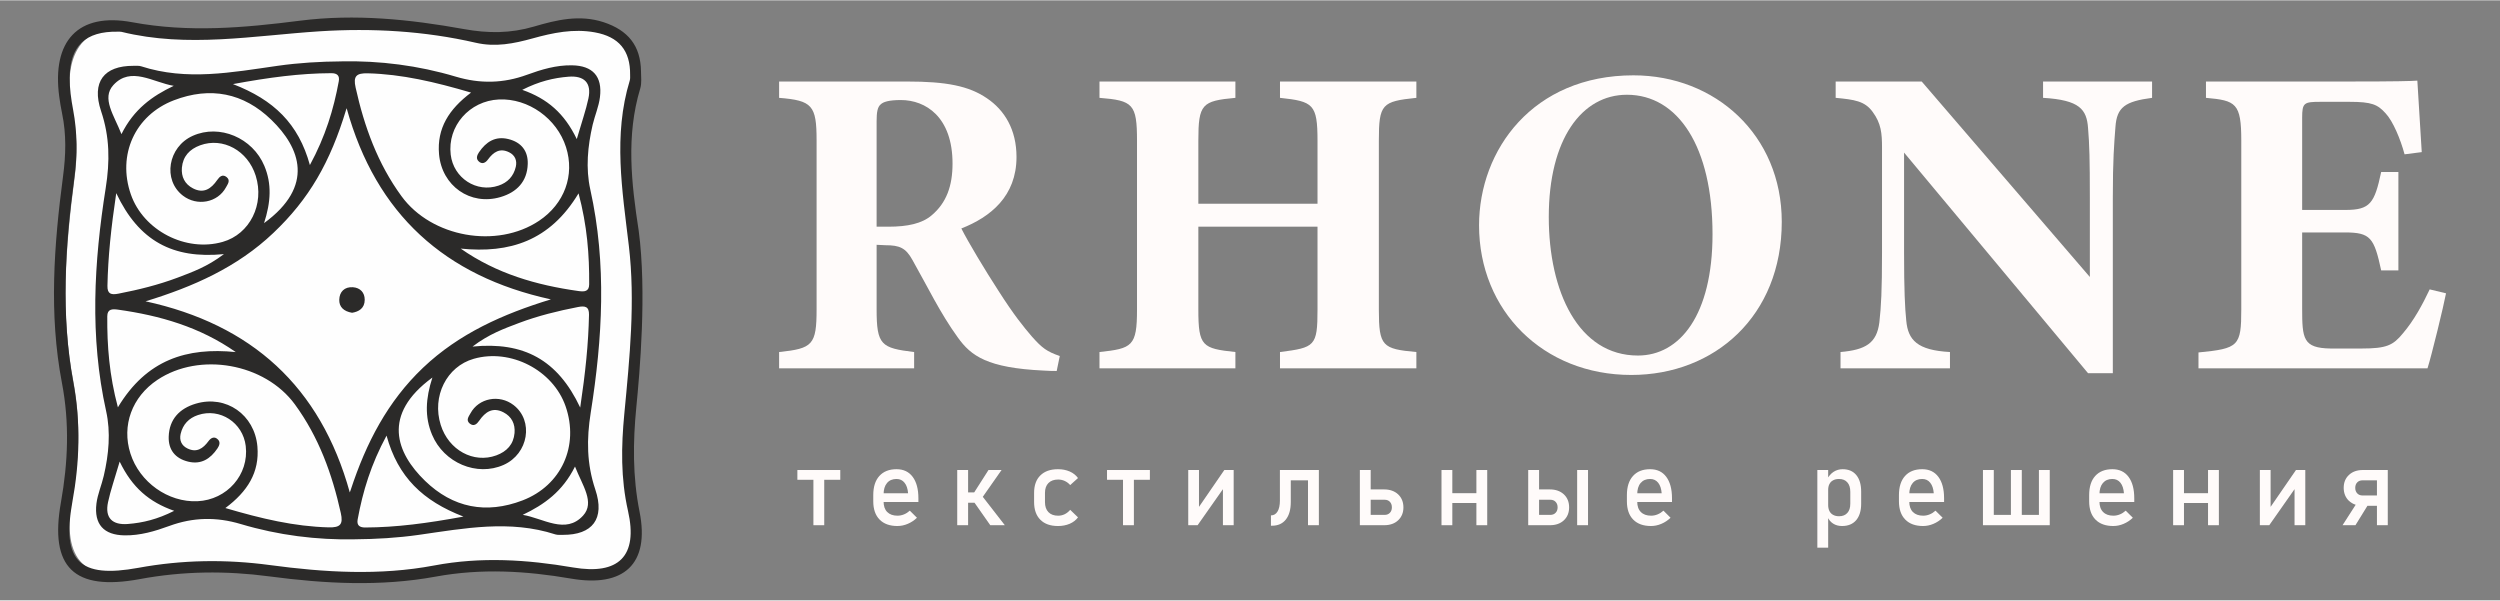
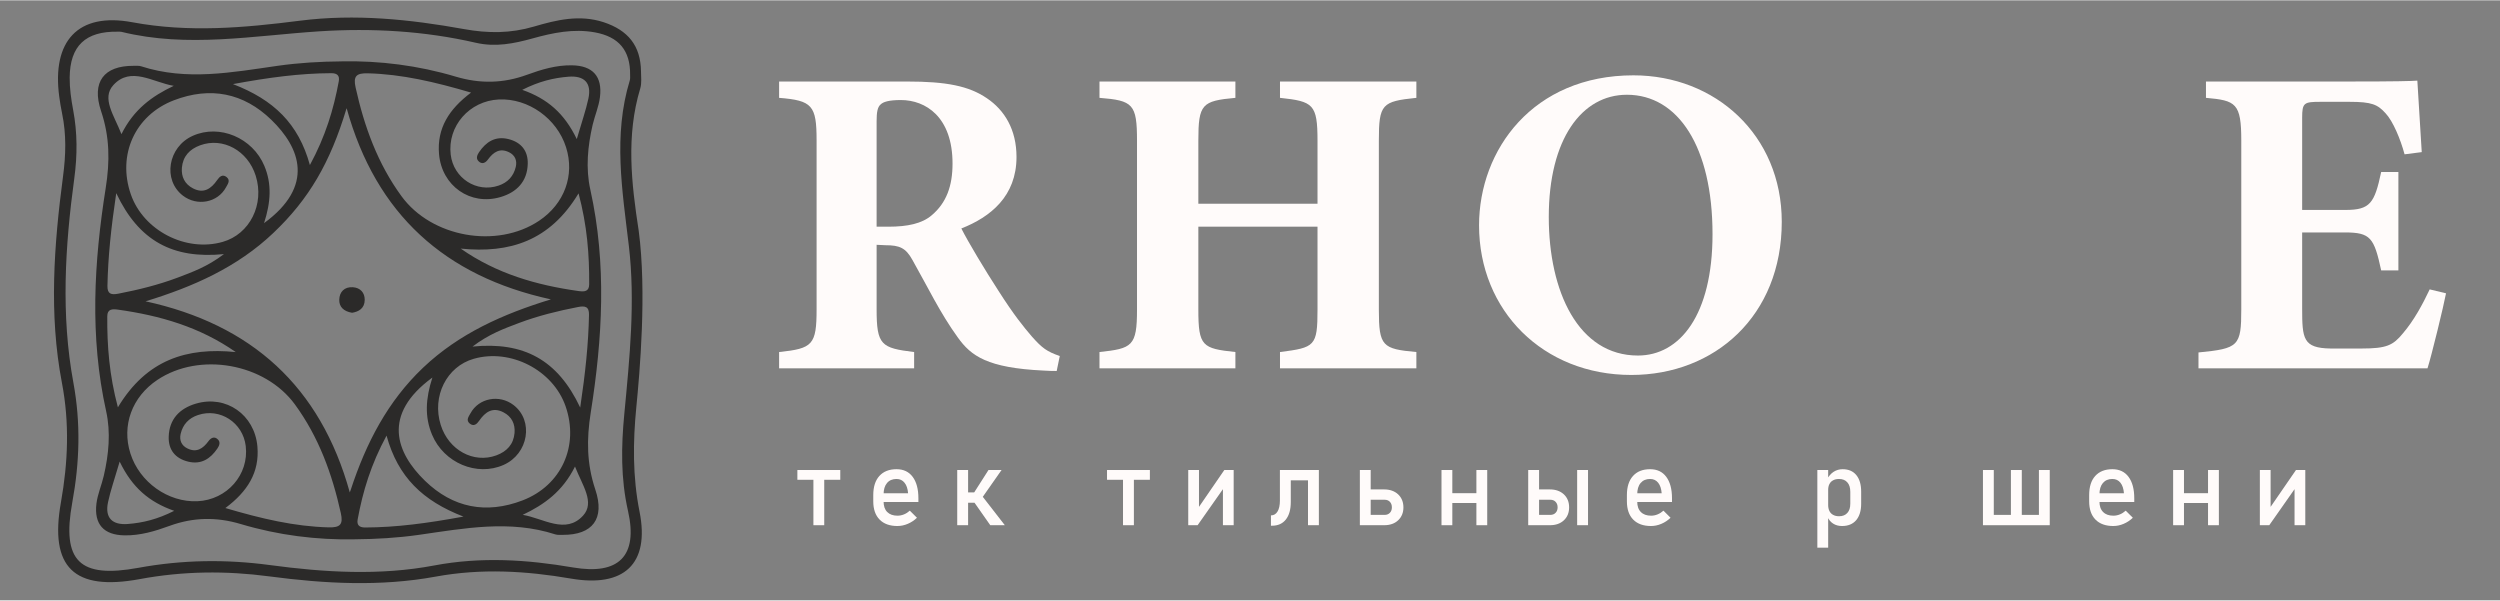
<svg xmlns="http://www.w3.org/2000/svg" xml:space="preserve" width="591px" height="142px" style="shape-rendering:geometricPrecision; text-rendering:geometricPrecision; image-rendering:optimizeQuality; fill-rule:evenodd; clip-rule:evenodd" viewBox="0 0 591 141.84">
  <rect x="0" y="0" width="591" height="141.84" fill="#808080" stroke="none" />
  <defs>
    <style type="text/css">  .fil0 {fill:#FEFEFE;fill-rule:nonzero} .fil2 {fill:#2B2A29;fill-rule:nonzero} .fil1 {fill:#FFFBFA;fill-rule:nonzero}  </style>
  </defs>
  <g id="Слой_x0020_1">
-     <path class="fil0" d="M149.11 95.56c-0.8,8.1 -0.88,16.05 0.73,24.18 2.39,12.1 -3.61,17.54 -15.72,15.44 -10.31,-1.79 -20.57,-2.4 -31.05,-0.46 -12.64,2.34 -25.46,1.64 -38.15,-0.05 -9.99,-1.34 -19.81,-1.23 -29.75,0.62 -15.06,2.81 -20.74,-2.67 -18.08,-17.7 1.64,-9.28 2,-18.31 0.23,-27.63 -3.02,-15.83 -1.82,-31.78 0.26,-47.62 0.65,-4.91 0.78,-9.68 -0.22,-14.5 -0.27,-1.3 -0.48,-2.62 -0.65,-3.94 -1.7,-12.76 4.26,-19.48 16.77,-17.13 12.99,2.44 25.67,1.29 38.48,-0.36 12.66,-1.62 25.21,-0.31 37.63,1.95 5.51,1 10.65,0.99 16.01,-0.59 5.17,-1.53 10.45,-2.83 15.97,-1.01 5.62,1.84 8.52,5.4 8.6,11.34 0.02,1.32 0.19,2.73 -0.18,3.96 -3.26,10.94 -2.04,21.82 -0.34,32.85 1.87,14.13 0.23,32.72 -0.54,40.65z" />
    <path class="fil1" d="M210.05 53.51c4.48,0 7.93,-0.73 10.22,-2.71 3.45,-2.92 4.91,-6.89 4.91,-12.21 0,-11.05 -6.37,-15.02 -12.21,-15.02 -2.82,0 -4.17,0.42 -4.8,1.05 -0.73,0.62 -0.94,1.87 -0.94,3.96l0 24.93 2.82 0zm39.75 34.11c-0.63,0 -1.88,0 -3.14,-0.1 -13.24,-0.63 -17.1,-3.44 -20.23,-7.82 -4.17,-5.74 -7.2,-12.1 -10.75,-18.36 -1.56,-2.82 -3.02,-3.45 -6.36,-3.45l-2.09 -0.1 0 15.23c0,8.45 1.05,9.18 8.87,10.12l0 3.86 -31.92 0 0 -3.86c7.92,-0.83 8.86,-1.67 8.86,-10.12l0 -39.95c0,-8.25 -1.04,-9.39 -8.86,-10.02l0 -3.86 30.25 0c9.29,0 14.6,1.04 18.88,3.96 4.18,2.82 6.99,7.41 6.99,13.88 0,9.28 -6.15,14.19 -13.04,16.9 1.57,3.13 5.64,9.91 8.76,14.71 3.66,5.74 5.95,8.55 7.93,10.85 2.4,2.71 3.55,3.55 6.58,4.59l-0.73 3.54z" />
    <path class="fil1" d="M334.83 23.05c-8.14,0.84 -8.87,1.46 -8.87,10.12l0 39.96c0,8.65 0.83,9.28 8.87,10.01l0 3.86 -32.24 0 0 -3.86c8.24,-1.05 8.87,-1.36 8.87,-10.01l0 -19.62 -28.17 0 0 19.62c0,8.65 0.94,9.18 8.76,10.01l0 3.86 -32.13 0 0 -3.86c7.72,-0.83 8.87,-1.36 8.87,-10.01l0 -39.96c0,-8.66 -0.94,-9.49 -8.87,-10.12l0 -3.86 32.13 0 0 3.86c-7.92,0.73 -8.76,1.46 -8.76,10.12l0 14.92 28.17 0 0 -14.92c0,-8.66 -1.04,-9.28 -8.87,-10.12l0 -3.86 32.24 0 0 3.86z" />
    <path class="fil1" d="M384.6 22.32c-10.64,0 -18.47,10.43 -18.47,28.9 0,17.63 6.99,32.75 21.08,32.75 9.91,0 17.63,-9.59 17.63,-28.69 0,-20.65 -8.14,-32.96 -20.24,-32.96zm1.56 -4.59c19.3,0 35.05,14.08 35.05,34.63 0,22.23 -15.85,36.2 -35.57,36.2 -20.86,0 -35.99,-15.23 -35.99,-35.36 0,-17.84 12.73,-35.47 36.51,-35.47z" />
-     <path class="fil1" d="M508.75 23.05c-6.36,0.84 -8.34,2.19 -8.66,6.89 -0.31,4.06 -0.62,7.61 -0.62,16.69l0 41.52 -5.85 0 -43.5 -52.16 0 23.57c0,9.08 0.21,13.15 0.52,16.17 0.42,4.59 2.61,6.99 10.33,7.41l0 3.86 -25.87 0 0 -3.86c5.95,-0.52 8.55,-2.09 9.18,-6.99 0.42,-3.75 0.63,-7.51 0.63,-16.59l0 -24.72c0,-3.44 -0.21,-5.74 -2.2,-8.45 -1.87,-2.61 -4.37,-2.92 -8.76,-3.34l0 -3.86 20.34 0 39.75 46.21 0 -18.77c0,-9.08 -0.1,-12.52 -0.42,-16.38 -0.31,-4.49 -1.98,-6.68 -10.64,-7.2l0 -3.86 25.77 0 0 3.86z" />
    <path class="fil1" d="M578.24 69.26c-0.52,2.82 -3.44,14.82 -4.38,17.74l-54.14 0 0 -3.76c9.49,-0.93 10.12,-1.46 10.12,-10.22l0 -39.85c0,-8.87 -1.26,-9.49 -8.35,-10.12l0 -3.86 33.9 0c10.96,0 14.61,-0.1 16.07,-0.21 0.1,1.88 0.63,10.44 1.04,16.9l-4.06 0.52c-0.95,-3.54 -2.72,-7.82 -4.49,-9.7 -1.88,-2.08 -3.23,-2.71 -8.56,-2.71l-6.78 0c-3.96,0 -4.38,0.21 -4.38,3.76l0 21.8 10.23 0c5.84,0 6.88,-1.57 8.45,-8.97l4.07 0 0 23.26 -4.07 0c-1.67,-7.72 -2.51,-8.97 -8.56,-8.97l-10.12 0 0 17.94c0,7.2 0.21,9.39 6.68,9.5l7.41 0c5.84,0 7.4,-0.74 9.7,-3.55 2.61,-3.03 4.69,-6.89 6.36,-10.43l3.86 0.93z" />
    <path class="fil2" d="M27.82 7.41c-7.58,-0.12 -11.28,3.32 -11.35,10.85 -0.02,2.55 0.35,5.13 0.82,7.64 1.02,5.4 1.01,10.72 0.27,16.2 -2.18,16.07 -3.18,32.25 -0.21,48.29 1.76,9.56 1.48,18.8 -0.26,28.29 -2.54,13.91 1.68,18.03 15.63,15.47 10.37,-1.9 20.64,-2.05 31.08,-0.65 12.91,1.74 25.96,2.53 38.83,0.1 11.07,-2.1 21.95,-1.4 32.86,0.47 10.74,1.83 15.4,-2.64 12.97,-13.38 -1.74,-7.68 -1.61,-15.25 -0.87,-22.95 1.26,-13.24 2.63,-26.55 1.06,-39.79 -1.55,-13.07 -3.73,-26.02 0.23,-39.01 0.13,-0.42 0.07,-0.9 0.08,-1.35 0.06,-5.73 -2.66,-8.99 -8.34,-10.02 -5.06,-0.92 -9.92,0.1 -14.75,1.44 -4.39,1.22 -8.75,2.09 -13.38,1.02 -12.16,-2.8 -24.55,-3.5 -36.93,-2.71 -15.63,1.01 -31.21,3.98 -46.83,0.13 -0.29,-0.07 -0.6,-0.03 -0.91,-0.04zm122.61 88.71c-0.81,8.3 -0.9,16.44 0.76,24.77 2.47,12.39 -3.72,17.96 -16.2,15.81 -10.62,-1.83 -21.2,-2.45 -31.99,-0.47 -13.03,2.4 -26.24,1.68 -39.31,-0.05 -10.3,-1.37 -20.42,-1.26 -30.66,0.64 -15.52,2.87 -21.37,-2.74 -18.63,-18.13 1.69,-9.51 2.06,-18.76 0.23,-28.31 -3.1,-16.21 -1.87,-32.54 0.27,-48.77 0.67,-5.02 0.81,-9.91 -0.22,-14.85 -0.28,-1.34 -0.5,-2.68 -0.68,-4.03 -1.75,-13.08 4.4,-19.96 17.28,-17.55 13.39,2.49 26.46,1.31 39.65,-0.37 13.05,-1.66 25.98,-0.32 38.78,1.99 5.68,1.03 10.98,1.03 16.51,-0.6 5.32,-1.56 10.76,-2.89 16.45,-1.04 5.78,1.9 8.78,5.54 8.86,11.62 0.02,1.36 0.2,2.8 -0.18,4.06 -3.37,11.2 -2.1,22.34 -0.36,33.64 1.93,14.48 0.24,33.52 -0.56,41.64z" />
    <path class="fil2" d="M83.23 73.86c-1.99,-0.33 -3.07,-1.4 -3.03,-3.07 0.04,-1.9 1.25,-3.1 3.23,-2.97 1.7,0.12 2.8,1.24 2.79,2.98 -0.01,2.01 -1.41,2.81 -2.99,3.06z" />
    <path class="fil1" d="M192.29 124.08l0 -11.68 2.56 0 0 11.68 -2.56 0zm-3.79 -10.74l0 -2.31 10.14 0 0 2.31 -10.14 0z" />
    <path class="fil1" d="M212.16 124.27c-1.81,0 -3.22,-0.5 -4.22,-1.52 -1,-1.01 -1.5,-2.46 -1.5,-4.33l0 -1.47c0,-1.94 0.48,-3.45 1.44,-4.51 0.97,-1.07 2.32,-1.6 4.06,-1.6 1.64,0 2.92,0.6 3.82,1.81 0.9,1.21 1.35,2.9 1.35,5.08l0 0.86 -8.8 0 0 -2.06 6.36 0c-0.08,-1.06 -0.35,-1.89 -0.83,-2.48 -0.47,-0.6 -1.1,-0.9 -1.9,-0.9 -0.96,0 -1.72,0.32 -2.25,0.96 -0.54,0.64 -0.81,1.54 -0.81,2.7l0 1.66c0,1.09 0.29,1.92 0.86,2.49 0.58,0.58 1.39,0.87 2.42,0.87 0.52,0 1.04,-0.1 1.55,-0.31 0.51,-0.21 0.97,-0.51 1.37,-0.88l1.69 1.68c-0.65,0.62 -1.37,1.1 -2.18,1.44 -0.8,0.34 -1.61,0.51 -2.43,0.51z" />
    <path class="fil1" d="M234.1 124.08l-3.86 -5.51 2 -1.32 5.3 6.83 -3.44 0zm-2.8 -5.24l-1.17 -2.25 3.55 -5.56 3.09 0 -5.47 7.81zm-3.76 -0.08l0 -2.44 4.72 0 0 2.44 -4.72 0zm-1.25 5.32l0 -13.05 2.57 0 0 13.05 -2.57 0z" />
-     <path class="fil1" d="M250.11 124.27c-1.8,0 -3.18,-0.49 -4.17,-1.48 -0.99,-0.99 -1.48,-2.39 -1.48,-4.19l0 -2.15c0,-1.79 0.49,-3.17 1.48,-4.14 0.99,-0.98 2.37,-1.47 4.17,-1.47 1.02,0 1.94,0.18 2.77,0.54 0.82,0.36 1.47,0.88 1.96,1.55l-1.85 1.66c-0.36,-0.42 -0.79,-0.74 -1.28,-0.97 -0.5,-0.23 -1.02,-0.34 -1.56,-0.34 -0.99,0 -1.76,0.28 -2.3,0.83 -0.55,0.55 -0.82,1.33 -0.82,2.34l0 2.15c0,1.03 0.27,1.83 0.82,2.39 0.54,0.56 1.31,0.84 2.3,0.84 0.54,0 1.06,-0.12 1.56,-0.36 0.49,-0.25 0.92,-0.59 1.28,-1.03l1.85 1.78c-0.49,0.66 -1.14,1.16 -1.97,1.52 -0.83,0.35 -1.75,0.53 -2.76,0.53z" />
    <path class="fil1" d="M265.48 124.08l0 -11.68 2.57 0 0 11.68 -2.57 0zm-3.78 -10.74l0 -2.31 10.13 0 0 2.31 -10.13 0z" />
    <polygon class="fil1" points="291.64,124.07 289.1,124.07 289.1,114.8 289.4,115.13 283.12,124.07 280.9,124.07 280.9,111.03 283.44,111.03 283.44,120.51 283.14,120.18 289.43,111.03 291.64,111.03 " />
    <path class="fil1" d="M309.21 124.08l0 -13.05 2.57 0 0 13.05 -2.57 0zm-5.04 -10.61l0 -2.44 6.4 0 0 2.44 -6.4 0zm-3.72 10.73l0 -2.44c0.67,0 1.19,-0.31 1.56,-0.92 0.37,-0.61 0.56,-1.48 0.56,-2.59l0 -7.22 2.57 0 0 7.57c0,1.79 -0.39,3.16 -1.17,4.14 -0.77,0.97 -1.86,1.46 -3.27,1.46l-0.25 0z" />
    <path class="fil1" d="M322.71 124.08l0 -2.44 4.61 0c0.52,0 0.93,-0.16 1.25,-0.49 0.31,-0.32 0.47,-0.76 0.47,-1.29 0,-0.55 -0.16,-0.98 -0.47,-1.31 -0.32,-0.33 -0.73,-0.49 -1.25,-0.49l-4.61 0 0 -2.44 4.5 0c1.37,0 2.47,0.39 3.3,1.16 0.83,0.78 1.25,1.8 1.26,3.08 0,1.26 -0.42,2.28 -1.25,3.06 -0.83,0.78 -1.93,1.16 -3.31,1.16l-4.5 0zm-1.24 0l0 -13.05 2.56 0 0 13.05 -2.56 0z" />
    <path class="fil1" d="M349.02 124.08l0 -13.05 2.56 0 0 13.05 -2.56 0zm-6.65 -5.25l0 -2.32 8.01 0 0 2.32 -8.01 0zm-1.6 5.25l0 -13.05 2.56 0 0 13.05 -2.56 0z" />
    <path class="fil1" d="M372.84 124.08l0 -13.05 2.57 0 0 13.05 -2.57 0zm-10.32 0l0 -2.44 3.97 0c0.52,0 0.94,-0.16 1.25,-0.49 0.32,-0.32 0.48,-0.76 0.48,-1.29 0,-0.55 -0.16,-0.98 -0.48,-1.31 -0.31,-0.33 -0.73,-0.49 -1.25,-0.49l-3.97 0 0 -2.44 3.87 0c1.37,0 2.46,0.39 3.3,1.16 0.83,0.78 1.25,1.8 1.25,3.08 0,1.26 -0.41,2.28 -1.24,3.06 -0.83,0.78 -1.93,1.16 -3.31,1.16l-3.87 0zm-1.25 0l0 -13.05 2.57 0 0 13.05 -2.57 0z" />
    <path class="fil1" d="M390.32 124.27c-1.82,0 -3.23,-0.5 -4.23,-1.52 -1,-1.01 -1.49,-2.46 -1.49,-4.33l0 -1.47c0,-1.94 0.48,-3.45 1.44,-4.51 0.96,-1.07 2.31,-1.6 4.05,-1.6 1.65,0 2.92,0.6 3.82,1.81 0.9,1.21 1.35,2.9 1.35,5.08l0 0.86 -8.8 0 0 -2.06 6.36 0c-0.08,-1.06 -0.35,-1.89 -0.82,-2.48 -0.48,-0.6 -1.11,-0.9 -1.91,-0.9 -0.96,0 -1.71,0.32 -2.25,0.96 -0.54,0.64 -0.8,1.54 -0.8,2.7l0 1.66c0,1.09 0.28,1.92 0.86,2.49 0.57,0.58 1.38,0.87 2.42,0.87 0.52,0 1.03,-0.1 1.54,-0.31 0.51,-0.21 0.97,-0.51 1.38,-0.88l1.68 1.68c-0.65,0.62 -1.37,1.1 -2.18,1.44 -0.8,0.34 -1.61,0.51 -2.42,0.51z" />
    <path class="fil1" d="M435.46 124.27c-0.81,0 -1.52,-0.19 -2.12,-0.58 -0.61,-0.39 -1.05,-0.94 -1.33,-1.66l0.17 -2.73c0,0.57 0.1,1.04 0.3,1.44 0.2,0.39 0.49,0.7 0.88,0.9 0.38,0.21 0.84,0.32 1.39,0.32 0.84,0 1.5,-0.26 1.96,-0.78 0.47,-0.51 0.7,-1.24 0.7,-2.18l0 -2.83c0,-0.95 -0.23,-1.7 -0.7,-2.22 -0.46,-0.53 -1.12,-0.8 -1.96,-0.8 -0.55,0 -1.01,0.1 -1.39,0.31 -0.39,0.2 -0.68,0.49 -0.88,0.88 -0.2,0.38 -0.3,0.85 -0.3,1.4l-0.26 -2.51c0.39,-0.76 0.91,-1.35 1.54,-1.77 0.64,-0.41 1.35,-0.62 2.13,-0.62 1.4,0 2.48,0.46 3.24,1.39 0.77,0.93 1.15,2.24 1.15,3.93l0 2.84c0,1.67 -0.4,2.97 -1.18,3.89 -0.79,0.92 -1.9,1.38 -3.34,1.38zm-5.84 5.12l0 -18.36 2.56 0 0 18.36 -2.56 0z" />
-     <path class="fil1" d="M454.63 124.27c-1.81,0 -3.22,-0.5 -4.22,-1.52 -1,-1.01 -1.5,-2.46 -1.5,-4.33l0 -1.47c0,-1.94 0.48,-3.45 1.44,-4.51 0.96,-1.07 2.32,-1.6 4.06,-1.6 1.64,0 2.92,0.6 3.82,1.81 0.9,1.21 1.35,2.9 1.35,5.08l0 0.86 -8.81 0 0 -2.06 6.37 0c-0.08,-1.06 -0.35,-1.89 -0.83,-2.48 -0.47,-0.6 -1.11,-0.9 -1.9,-0.9 -0.97,0 -1.72,0.32 -2.25,0.96 -0.54,0.64 -0.81,1.54 -0.81,2.7l0 1.66c0,1.09 0.29,1.92 0.86,2.49 0.58,0.58 1.39,0.87 2.42,0.87 0.53,0 1.04,-0.1 1.55,-0.31 0.51,-0.21 0.97,-0.51 1.37,-0.88l1.69 1.68c-0.65,0.62 -1.37,1.1 -2.18,1.44 -0.8,0.34 -1.61,0.51 -2.43,0.51z" />
    <path class="fil1" d="M482 124.08l0 -13.05 2.56 0 0 13.05 -2.56 0zm-6.62 0l0 -13.05 2.57 0 0 13.05 -2.57 0zm-5.02 0l0 -2.44 13 0 0 2.44 -13 0zm-1.59 0l0 -13.05 2.56 0 0 13.05 -2.56 0z" />
    <path class="fil1" d="M499.6 124.27c-1.82,0 -3.23,-0.5 -4.23,-1.52 -1,-1.01 -1.49,-2.46 -1.49,-4.33l0 -1.47c0,-1.94 0.47,-3.45 1.43,-4.51 0.97,-1.07 2.32,-1.6 4.06,-1.6 1.64,0 2.92,0.6 3.82,1.81 0.9,1.21 1.35,2.9 1.35,5.08l0 0.86 -8.8 0 0 -2.06 6.36 0c-0.08,-1.06 -0.35,-1.89 -0.82,-2.48 -0.48,-0.6 -1.11,-0.9 -1.91,-0.9 -0.96,0 -1.71,0.32 -2.25,0.96 -0.54,0.64 -0.81,1.54 -0.81,2.7l0 1.66c0,1.09 0.29,1.92 0.87,2.49 0.57,0.58 1.38,0.87 2.42,0.87 0.52,0 1.03,-0.1 1.55,-0.31 0.5,-0.21 0.96,-0.51 1.37,-0.88l1.68 1.68c-0.65,0.62 -1.37,1.1 -2.18,1.44 -0.8,0.34 -1.61,0.51 -2.42,0.51z" />
    <path class="fil1" d="M521.98 124.08l0 -13.05 2.56 0 0 13.05 -2.56 0zm-6.66 -5.25l0 -2.32 8.02 0 0 2.32 -8.02 0zm-1.59 5.25l0 -13.05 2.56 0 0 13.05 -2.56 0z" />
    <polygon class="fil1" points="544.97,124.07 542.43,124.07 542.43,114.8 542.73,115.13 536.46,124.07 534.23,124.07 534.23,111.03 536.77,111.03 536.77,120.51 536.47,120.18 542.77,111.03 544.97,111.03 " />
-     <path class="fil1" d="M564.47 124.08l-2.56 0 0 -13.05 2.56 0 0 13.05zm-1.24 -4.59l-4.63 0c-1.37,0 -2.46,-0.39 -3.3,-1.16 -0.82,-0.78 -1.24,-1.8 -1.25,-3.08 0,-1.27 0.42,-2.29 1.25,-3.06 0.83,-0.78 1.93,-1.16 3.3,-1.16l4.63 0 0 2.44 -4.73 0c-0.52,0 -0.94,0.16 -1.25,0.49 -0.32,0.33 -0.47,0.76 -0.47,1.29 0,0.54 0.16,0.98 0.48,1.31 0.31,0.33 0.73,0.49 1.24,0.49l4.73 0 0 2.44zm-6.4 4.59l-3.05 0 3.68 -5.73 2.55 0.58 -3.18 5.15z" />
    <path class="fil2" d="M137.84 121.81c-4.13,4.52 -9.38,0.63 -14.27,-0.18 5.1,-2.43 9.42,-5.51 12.36,-11.42 1.74,4.46 4.76,8.48 1.91,11.6zm-37.35 -8.21c-6.84,-6.63 -10.3,-15.64 1.73,-24.43 -1.62,4.99 -1.85,9.29 -0.08,13.52 2.79,6.67 10.61,9.95 16.92,7.13 5.88,-2.62 7.17,-10.44 2.34,-14.15 -3.36,-2.58 -8.22,-1.66 -10.18,1.96 -0.41,0.75 -1.14,1.62 -0.17,2.42 0.96,0.77 1.69,0.12 2.23,-0.67 1.44,-2.08 3.18,-3.31 5.74,-1.99 1.95,1.01 2.8,2.75 2.62,4.89 -0.24,2.68 -1.81,4.37 -4.31,5.29 -5.38,1.97 -11.27,-1.24 -13.14,-7.19 -2.13,-6.75 1.38,-13.81 7.8,-15.64 8.71,-2.5 18.74,2.68 21.71,11.21 3.26,9.37 -0.98,18.73 -10.16,22.26 -8.63,3.31 -16.48,1.75 -23.05,-4.61zm-14.19 11.02c-1.32,0 -2,-0.54 -1.75,-1.91 1.22,-6.64 3.15,-13.02 6.83,-19.81 2.7,9.81 8.57,15.43 18.18,19.14 -8.56,1.58 -15.85,2.55 -23.26,2.58zm-8.59 -0.03c-8.09,-0.21 -15.86,-2.04 -24.43,-4.57 5.22,-3.9 8.1,-8.42 7.57,-14.55 -0.65,-7.5 -7.39,-12.25 -14.55,-10.13 -3.83,1.13 -6.3,3.67 -6.42,7.82 -0.1,3.09 1.55,5.15 4.6,5.89 3.07,0.75 5.26,-0.66 6.92,-3.12 0.41,-0.62 0.77,-1.41 0.16,-2.07 -0.85,-0.91 -1.71,-0.43 -2.27,0.34 -1.3,1.77 -2.82,2.81 -5.01,1.72 -1.36,-0.67 -1.92,-1.91 -1.58,-3.42 0.52,-2.24 1.93,-3.74 4.09,-4.46 5.2,-1.76 10.64,1.78 11.3,7.32 0.81,6.75 -4.42,12.73 -11.41,13.05 -6.93,0.31 -13.69,-4.49 -15.85,-11.28 -2.11,-6.62 0.37,-13.39 6.37,-17.4 9.98,-6.67 25.39,-3.94 32.51,5.79 5.64,7.71 8.81,16.45 10.86,25.7 0.6,2.68 -0.15,3.44 -2.86,3.37zm-47.48 -0.8c-3.68,0.29 -5.49,-1.44 -4.69,-5.16 0.59,-2.76 1.54,-5.44 2.75,-9.59 2.95,6.12 6.95,9.56 12.89,11.64 -3.98,2.01 -7.4,2.83 -10.95,3.11zm-4.87 -49.1c0.01,-1.75 1.2,-1.76 2.54,-1.57 9.91,1.39 19.36,4.1 27.83,10.03 -11.55,-1.17 -21.08,1.78 -27.86,13.06 -2.04,-7.65 -2.56,-14.54 -2.51,-21.52zm2.12 -29.11c5.33,11.31 13.38,15.61 25.46,14.41 -3.94,2.99 -7.49,4.25 -11,5.58 -4.52,1.7 -9.2,2.85 -13.94,3.77 -1.67,0.32 -2.64,0.13 -2.6,-1.84 0.14,-6.87 0.85,-13.67 2.08,-21.92zm-0.68 -25.55c4.13,-4.52 9.38,-0.63 14.27,0.18 -5.1,2.43 -9.42,5.51 -12.36,11.42 -1.74,-4.46 -4.76,-8.48 -1.91,-11.6zm37.34 8.21c6.85,6.63 10.31,15.64 -1.72,24.43 1.62,-4.99 1.85,-9.29 0.08,-13.52 -2.79,-6.67 -10.61,-9.95 -16.92,-7.13 -5.88,2.62 -7.17,10.44 -2.34,14.15 3.36,2.58 8.22,1.66 10.18,-1.96 0.4,-0.75 1.13,-1.62 0.16,-2.42 -0.95,-0.77 -1.68,-0.12 -2.22,0.67 -1.44,2.08 -3.18,3.31 -5.74,1.99 -1.95,-1.01 -2.8,-2.75 -2.62,-4.89 0.24,-2.68 1.81,-4.37 4.31,-5.29 5.38,-1.97 11.27,1.24 13.14,7.19 2.13,6.75 -1.38,13.81 -7.8,15.64 -8.71,2.5 -18.74,-2.68 -21.71,-11.21 -3.26,-9.37 0.98,-18.73 10.16,-22.26 8.63,-3.31 16.48,-1.75 23.04,4.61zm14.2 -11.02c1.32,0 2,0.54 1.75,1.91 -1.22,6.64 -3.15,13.02 -6.83,19.81 -2.7,-9.82 -8.57,-15.43 -18.19,-19.14 8.57,-1.58 15.86,-2.55 23.27,-2.58zm8.59 0.03c8.09,0.21 15.86,2.04 24.43,4.56 -5.22,3.92 -8.1,8.43 -7.57,14.56 0.65,7.5 7.39,12.25 14.55,10.13 3.83,-1.13 6.3,-3.67 6.42,-7.82 0.1,-3.09 -1.55,-5.15 -4.6,-5.89 -3.07,-0.75 -5.26,0.66 -6.92,3.12 -0.41,0.62 -0.77,1.41 -0.16,2.07 0.85,0.91 1.71,0.43 2.27,-0.35 1.3,-1.77 2.82,-2.8 5.01,-1.71 1.36,0.67 1.92,1.91 1.58,3.42 -0.52,2.24 -1.93,3.74 -4.09,4.46 -5.2,1.76 -10.64,-1.79 -11.3,-7.32 -0.81,-6.75 4.42,-12.73 11.41,-13.05 6.93,-0.31 13.69,4.49 15.85,11.28 2.11,6.62 -0.37,13.39 -6.37,17.4 -9.98,6.67 -25.39,3.94 -32.51,-5.79 -5.64,-7.71 -8.81,-16.45 -10.86,-25.7 -0.6,-2.68 0.15,-3.44 2.86,-3.37zm47.48 0.8c3.68,-0.29 5.49,1.44 4.69,5.16 -0.59,2.76 -1.54,5.45 -2.75,9.59 -2.95,-6.12 -6.96,-9.56 -12.89,-11.64 3.98,-2.01 7.4,-2.83 10.95,-3.11zm4.87 49.1c-0.01,1.75 -1.2,1.76 -2.54,1.57 -9.91,-1.39 -19.36,-4.1 -27.83,-10.03 11.55,1.17 21.07,-1.78 27.86,-13.06 2.04,7.65 2.56,14.54 2.51,21.52zm-56.59 49.18c-6.94,-25.06 -23.24,-39.72 -48.28,-45.18 11.29,-3.45 21.69,-8.06 30.21,-16.16 8.44,-8.01 13.44,-16.66 17.24,-29.25 0.03,-0.08 0.07,-0.15 0.09,-0.23 6.94,25.06 23.24,39.72 48.28,45.18 -11.29,3.45 -21.69,8.06 -30.22,16.16 -8.33,7.92 -13.45,17.73 -17.11,28.91 -0.07,0.19 -0.16,0.38 -0.21,0.57zm54.47 -20.07c-5.33,-11.31 -13.38,-15.61 -25.46,-14.41 3.94,-2.99 7.49,-4.25 11,-5.58 4.52,-1.7 9.2,-2.85 13.94,-3.77 1.67,-0.32 2.64,-0.13 2.6,1.84 -0.14,6.87 -0.85,13.67 -2.08,21.92zm2.49 1.2c2.78,-17.53 3.81,-35.13 -0.1,-52.73 -1.12,-5.03 -0.62,-10.24 0.55,-15.3 0.52,-2.2 1.46,-4.33 1.73,-6.55 0.61,-4.9 -1.71,-7.45 -6.64,-7.52 -3.68,-0.06 -7.18,0.98 -10.59,2.23 -5.59,2.05 -11.1,2.17 -16.86,0.45 -8.94,-2.67 -17.95,-3.78 -26.98,-3.62l0 0.01c-5.04,0.04 -10.09,0.33 -15.14,1.05 -10.79,1.54 -21.49,3.6 -32.26,0.11 -0.56,-0.18 -1.2,-0.09 -1.81,-0.11 -6.94,-0.03 -9.98,3.77 -7.65,10.72 2.05,6.1 2.09,11.87 1.09,18.18 -2.78,17.53 -3.81,35.13 0.1,52.73 1.12,5.03 0.62,10.24 -0.56,15.3 -0.51,2.2 -1.45,4.33 -1.73,6.54 -0.6,4.91 1.72,7.46 6.65,7.53 3.68,0.06 7.18,-0.98 10.59,-2.23 5.59,-2.05 11.1,-2.17 16.86,-0.45 8.94,2.67 17.95,3.78 26.98,3.62l0 -0.01c5.04,-0.04 10.09,-0.33 15.14,-1.05 10.79,-1.54 21.49,-3.6 32.26,-0.11 0.56,0.18 1.2,0.09 1.8,0.11 6.95,0.03 9.99,-3.77 7.65,-10.72 -2.04,-6.1 -2.08,-11.87 -1.08,-18.18z" />
  </g>
</svg>